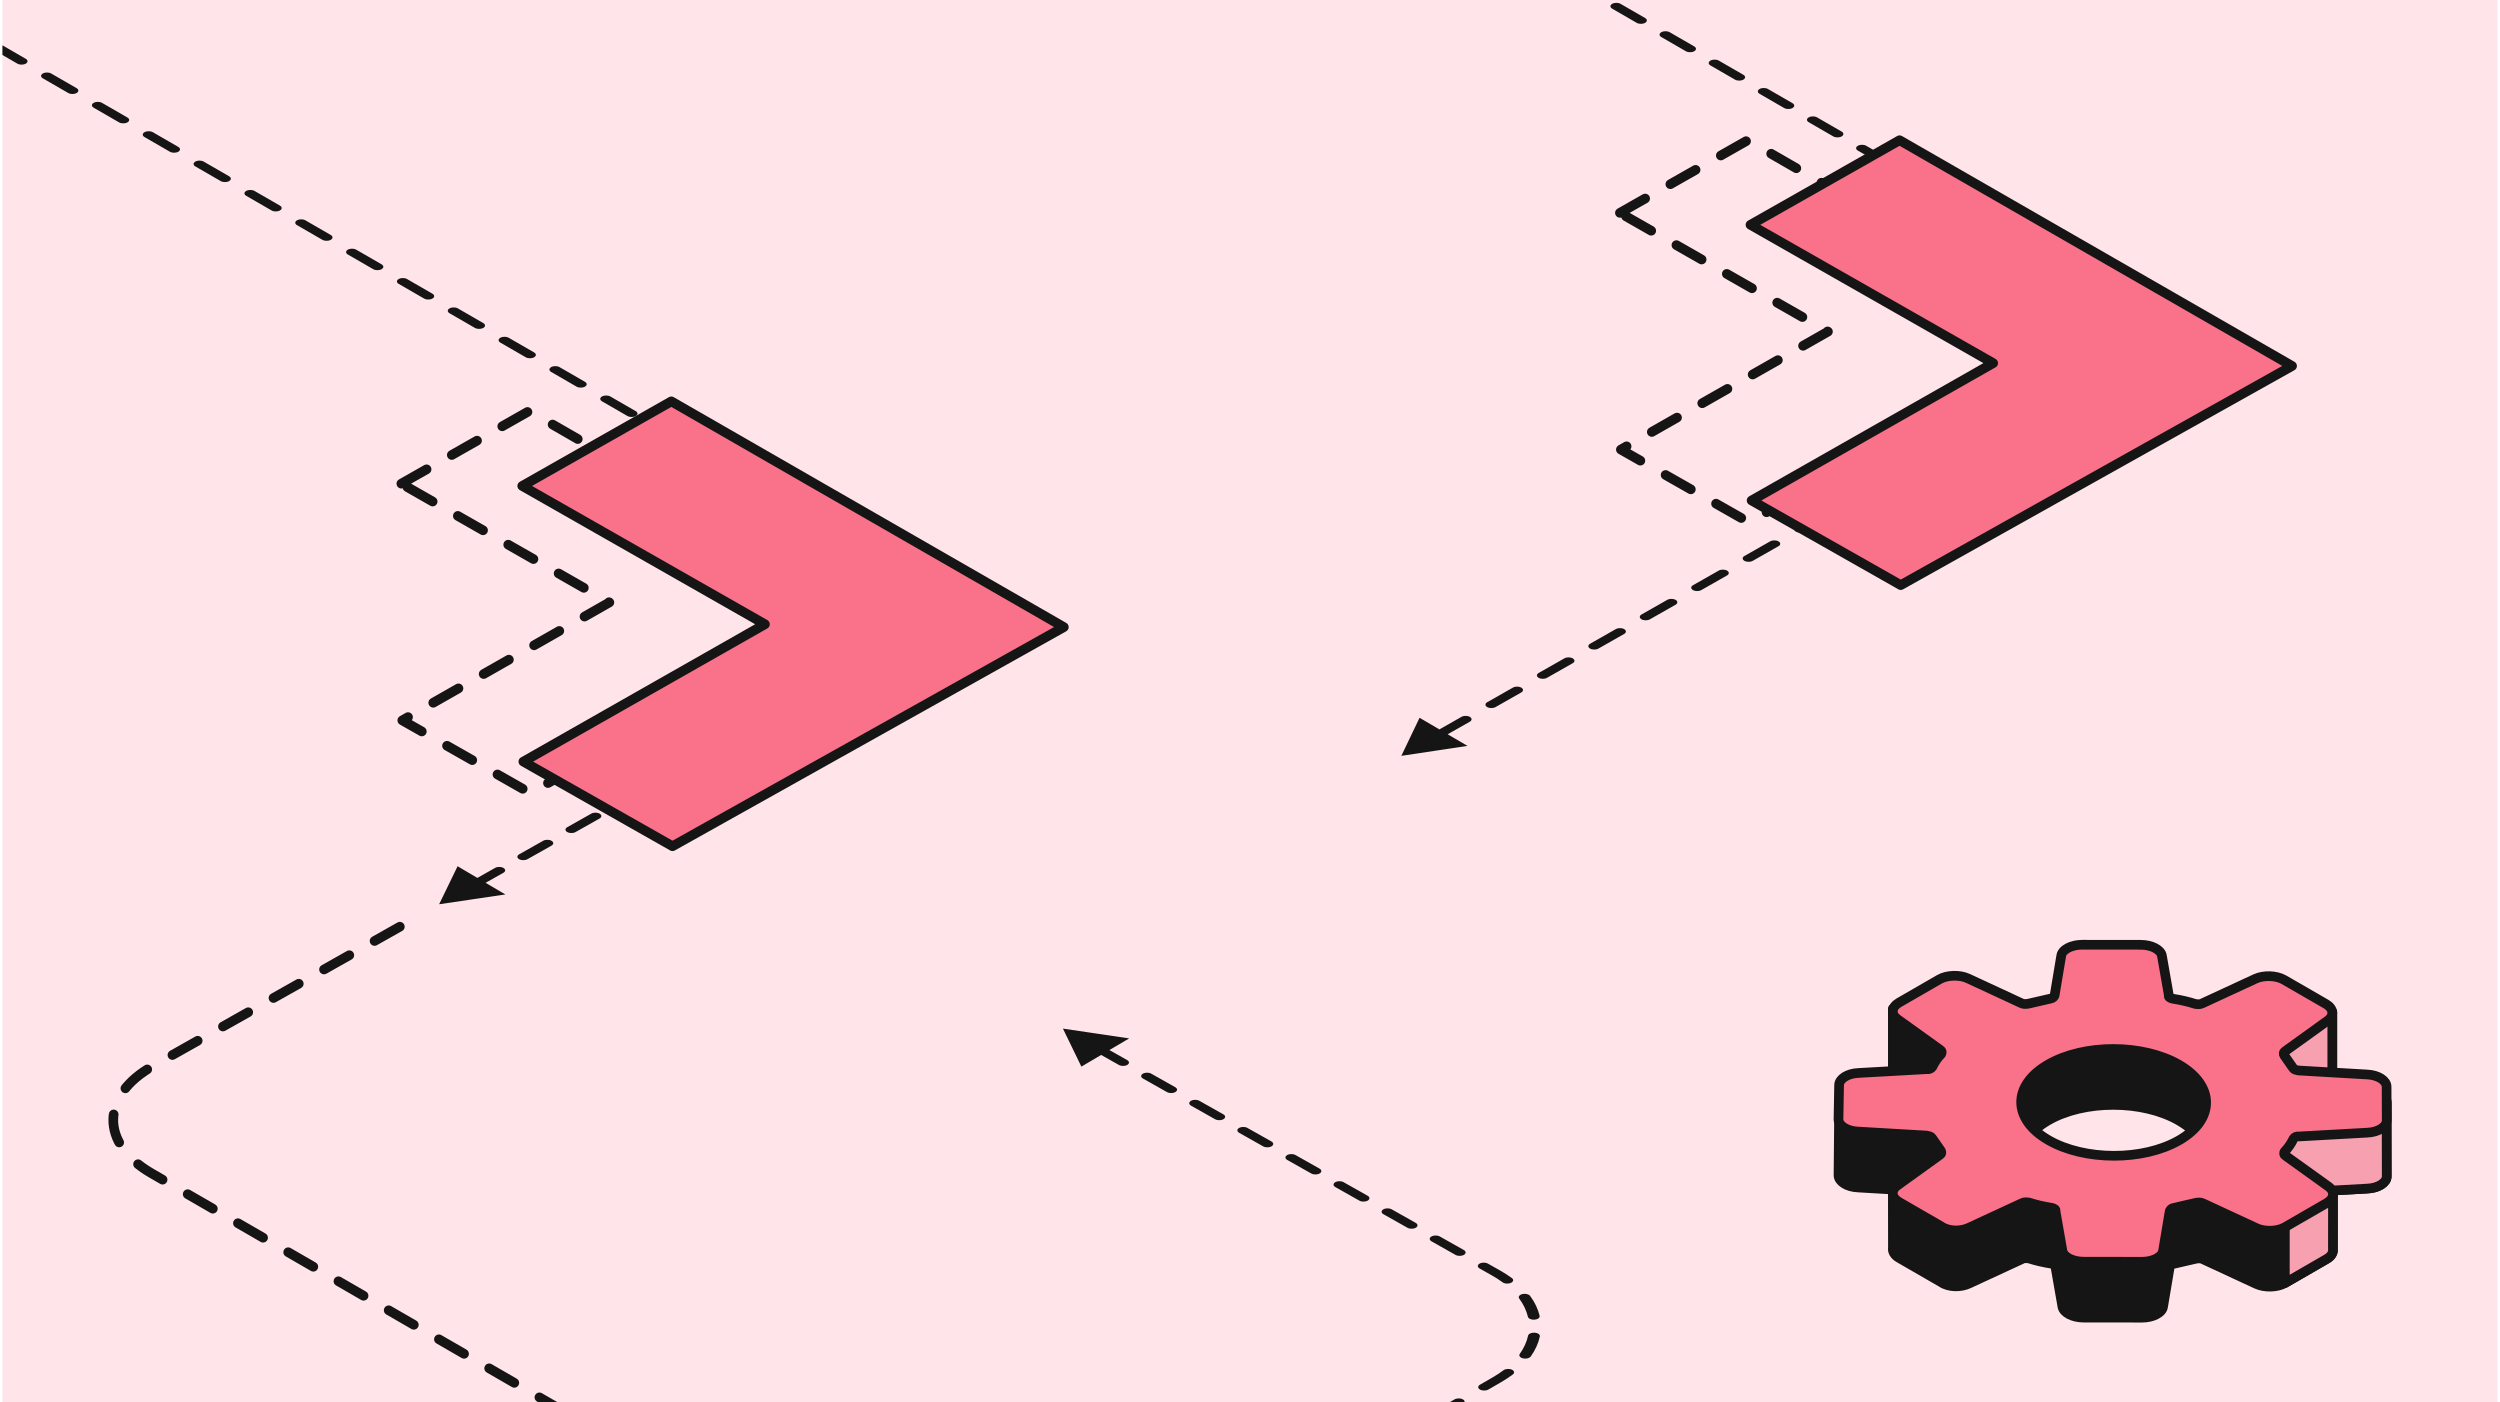
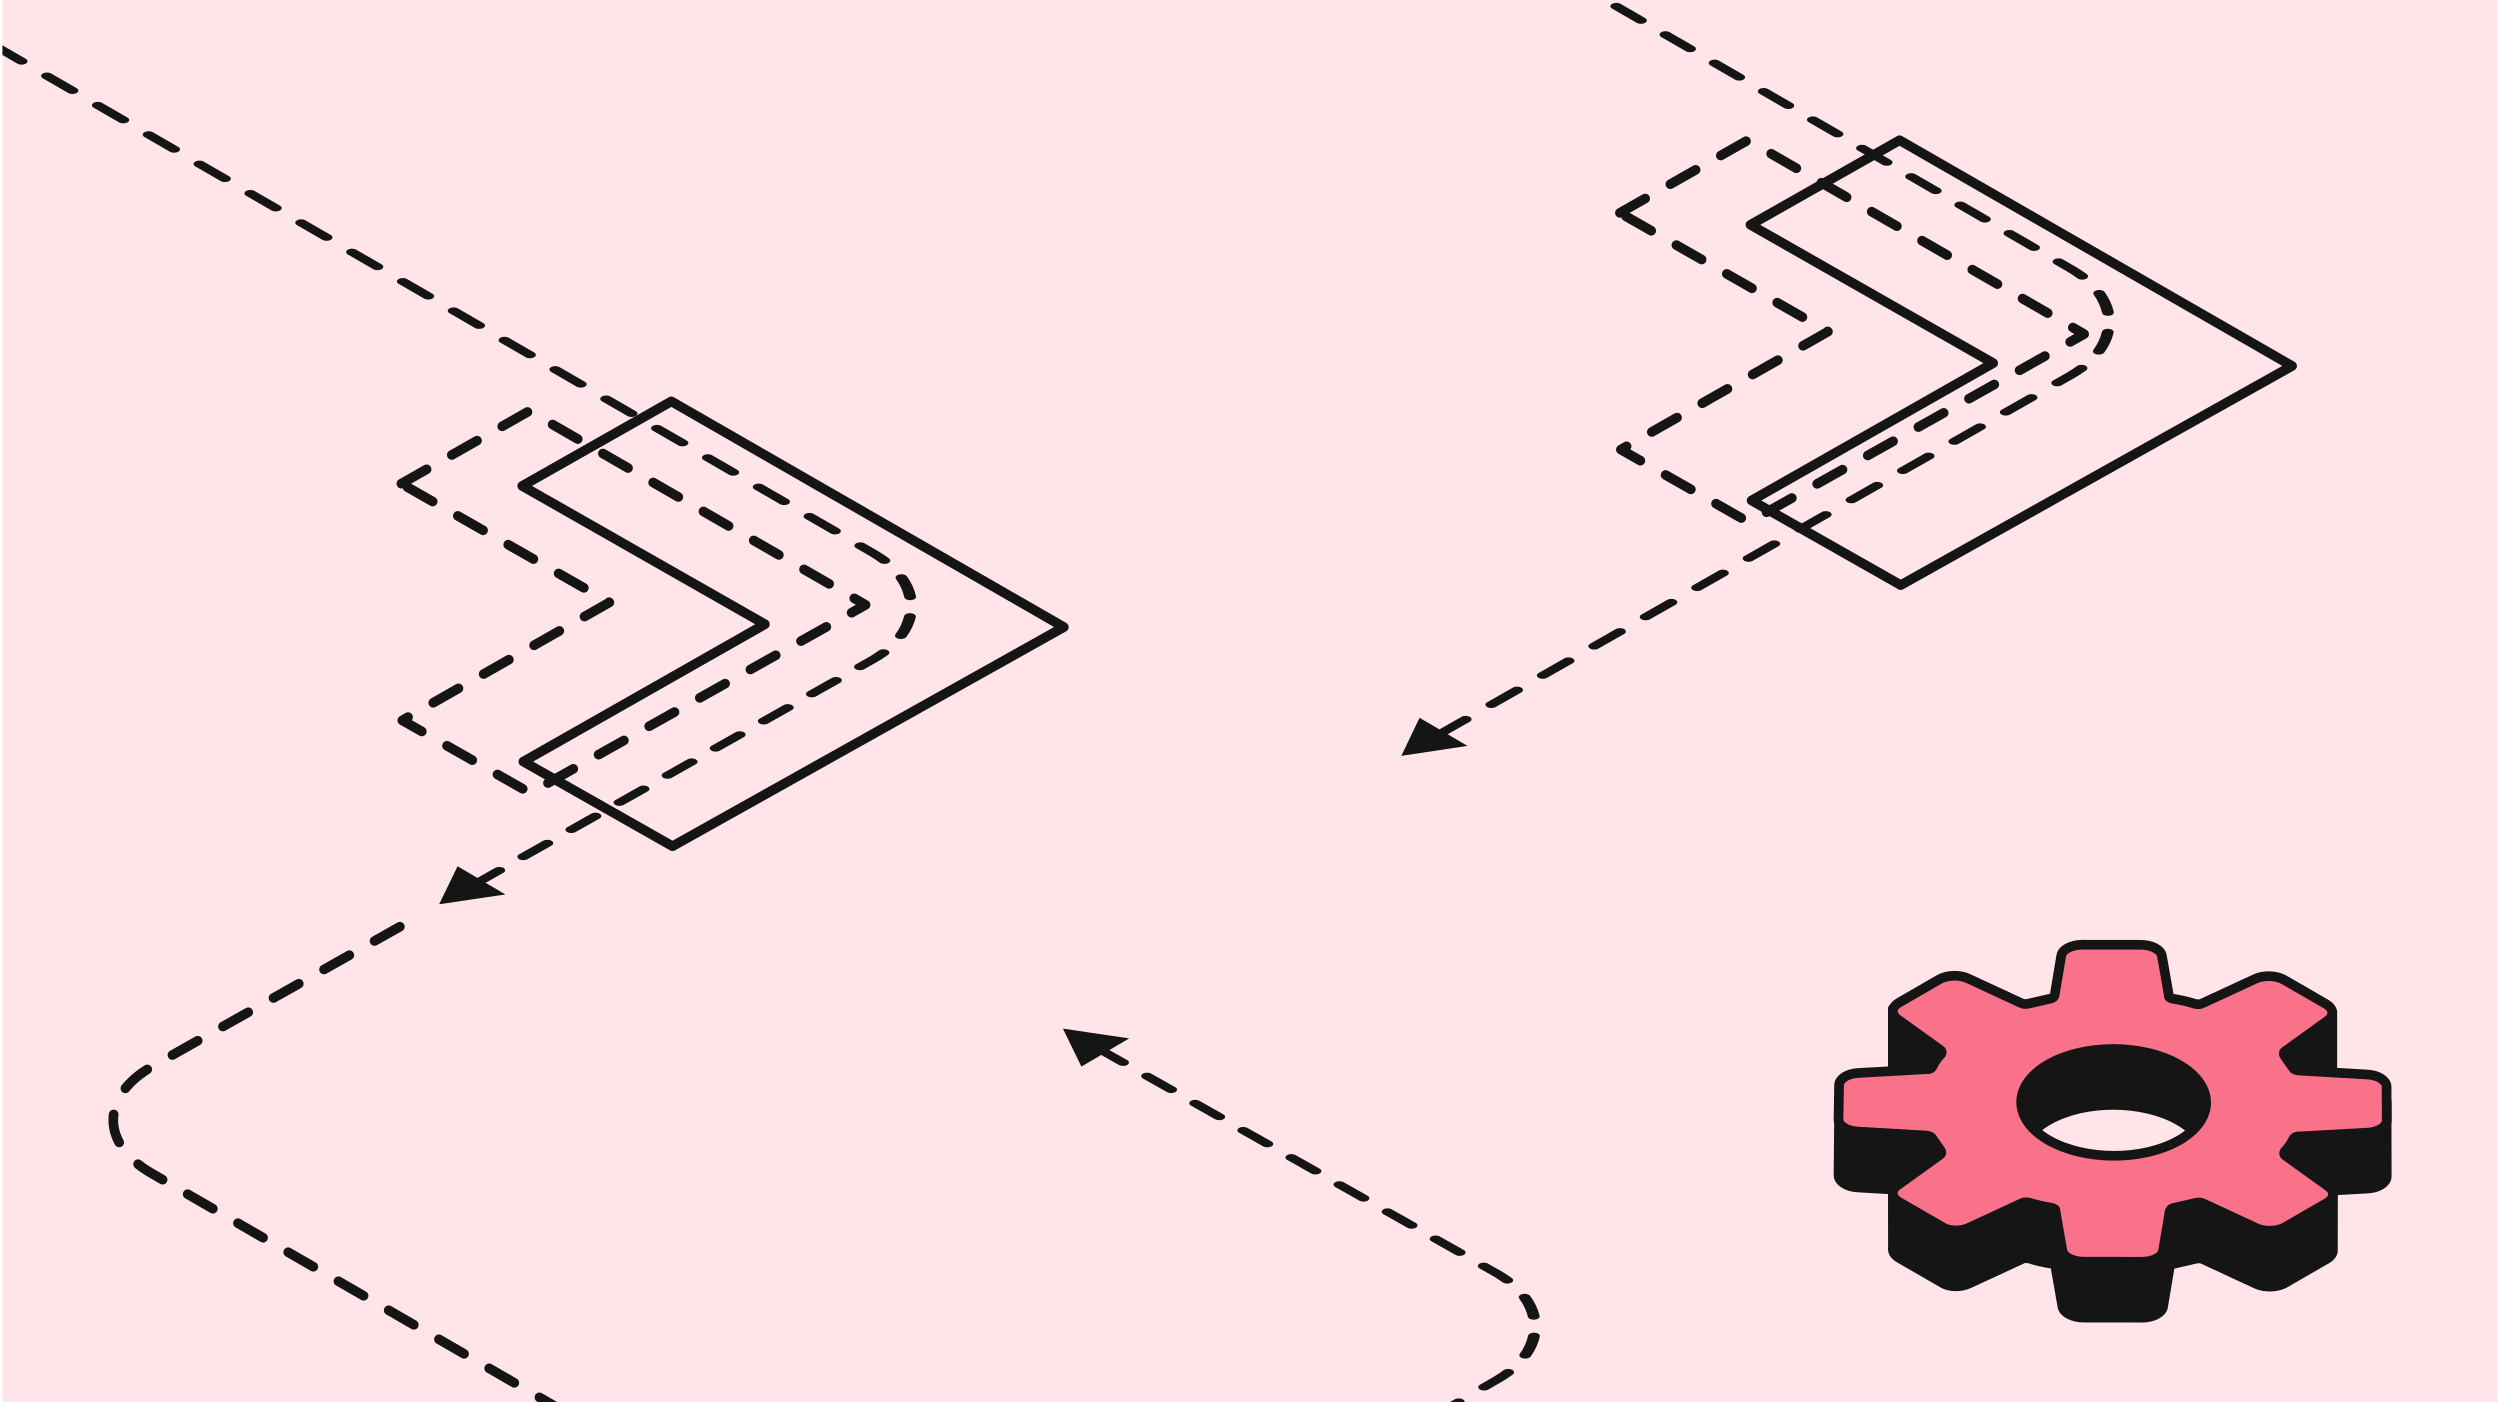
<svg xmlns="http://www.w3.org/2000/svg" width="517" height="290" viewBox="0 0 517 290" fill="none">
  <g clip-path="url(#clip0_1431_4598)">
    <rect width="516" height="290" transform="translate(0.5)" fill="#FFE5EA" />
    <path d="M335 44.021L361.426 29L431 69.087L361.635 108L335.198 92.973L378.018 68.581L335 44.021Z" stroke="#151515" stroke-width="2" stroke-linecap="round" stroke-linejoin="round" stroke-dasharray="6 6" />
    <path d="M83 100.021L109.426 85L179 125.087L109.635 164L83.198 148.973L126.018 124.581L83 100.021Z" stroke="#151515" stroke-width="2" stroke-linecap="round" stroke-linejoin="round" stroke-dasharray="6 6" />
    <path d="M236.056 -56.449C235.578 -56.725 234.802 -56.725 234.324 -56.449C233.845 -56.173 233.845 -55.726 234.323 -55.449L236.056 -56.449ZM289.799 156.306L303.487 154.254L293.564 148.436L289.799 156.306ZM428.099 77.676L428.958 78.18L428.099 77.676ZM236.863 -53.982C237.342 -53.706 238.117 -53.705 238.595 -53.981C239.074 -54.257 239.074 -54.705 238.596 -54.981L236.863 -53.982ZM243.677 -52.046C243.199 -52.322 242.423 -52.322 241.945 -52.046C241.466 -51.77 241.466 -51.323 241.944 -51.046L243.677 -52.046ZM247.025 -48.111C247.503 -47.835 248.278 -47.834 248.757 -48.111C249.235 -48.387 249.235 -48.834 248.757 -49.111L247.025 -48.111ZM253.838 -46.175C253.36 -46.451 252.584 -46.452 252.106 -46.175C251.627 -45.9 251.627 -45.452 252.105 -45.175L253.838 -46.175ZM257.186 -42.24C257.664 -41.964 258.439 -41.964 258.918 -42.24C259.396 -42.516 259.397 -42.964 258.919 -43.24L257.186 -42.24ZM263.999 -40.304C263.521 -40.581 262.746 -40.581 262.267 -40.305C261.789 -40.029 261.788 -39.581 262.266 -39.305L263.999 -40.304ZM267.347 -36.369C267.825 -36.093 268.601 -36.093 269.079 -36.369C269.558 -36.645 269.558 -37.093 269.08 -37.369L267.347 -36.369ZM274.16 -34.434C273.682 -34.71 272.907 -34.71 272.428 -34.434C271.95 -34.158 271.95 -33.71 272.428 -33.434L274.16 -34.434ZM277.508 -30.499C277.986 -30.222 278.762 -30.222 279.24 -30.498C279.719 -30.774 279.719 -31.222 279.241 -31.498L277.508 -30.499ZM284.322 -28.563C283.843 -28.839 283.068 -28.839 282.589 -28.563C282.111 -28.287 282.111 -27.839 282.589 -27.563L284.322 -28.563ZM287.669 -24.628C288.148 -24.352 288.923 -24.351 289.402 -24.627C289.88 -24.904 289.88 -25.351 289.402 -25.627L287.669 -24.628ZM294.483 -22.692C294.005 -22.968 293.229 -22.968 292.751 -22.692C292.272 -22.416 292.272 -21.969 292.75 -21.692L294.483 -22.692ZM297.831 -18.757C298.309 -18.481 299.084 -18.481 299.563 -18.757C300.041 -19.033 300.041 -19.48 299.563 -19.757L297.831 -18.757ZM304.644 -16.821C304.166 -17.098 303.39 -17.098 302.912 -16.822C302.433 -16.546 302.433 -16.098 302.911 -15.822L304.644 -16.821ZM307.992 -12.886C308.47 -12.61 309.245 -12.61 309.724 -12.886C310.202 -13.162 310.203 -13.61 309.725 -13.886L307.992 -12.886ZM314.805 -10.95C314.327 -11.227 313.552 -11.227 313.073 -10.951C312.595 -10.675 312.594 -10.227 313.072 -9.951L314.805 -10.95ZM318.153 -7.015C318.631 -6.739 319.407 -6.739 319.885 -7.015C320.364 -7.291 320.364 -7.739 319.886 -8.015L318.153 -7.015ZM324.966 -5.08C324.488 -5.356 323.713 -5.356 323.234 -5.08C322.756 -4.804 322.756 -4.356 323.234 -4.08L324.966 -5.08ZM328.314 -1.145C328.792 -0.868 329.568 -0.868 330.046 -1.144C330.525 -1.42 330.525 -1.868 330.047 -2.144L328.314 -1.145ZM335.128 0.791C334.649 0.515 333.874 0.515 333.396 0.791C332.917 1.067 332.917 1.514 333.395 1.791L335.128 0.791ZM338.476 4.726C338.954 5.002 339.729 5.003 340.208 4.726C340.686 4.45 340.686 4.003 340.208 3.726L338.476 4.726ZM345.289 6.662C344.811 6.386 344.035 6.385 343.557 6.662C343.078 6.938 343.078 7.385 343.556 7.662L345.289 6.662ZM348.637 10.597C349.115 10.873 349.89 10.873 350.369 10.597C350.847 10.321 350.848 9.874 350.369 9.597L348.637 10.597ZM355.45 12.533C354.972 12.256 354.196 12.256 353.718 12.532C353.24 12.808 353.239 13.256 353.717 13.532L355.45 12.533ZM358.798 16.468C359.276 16.744 360.052 16.744 360.53 16.468C361.008 16.192 361.009 15.744 360.531 15.468L358.798 16.468ZM365.611 18.403C365.133 18.127 364.358 18.127 363.879 18.403C363.401 18.679 363.4 19.127 363.879 19.403L365.611 18.403ZM368.959 22.338C369.437 22.615 370.213 22.615 370.691 22.339C371.17 22.063 371.17 21.615 370.692 21.339L368.959 22.338ZM375.772 24.274C375.294 23.998 374.519 23.998 374.04 24.274C373.562 24.55 373.562 24.998 374.04 25.274L375.772 24.274ZM379.12 28.209C379.599 28.485 380.374 28.486 380.852 28.21C381.331 27.934 381.331 27.486 380.853 27.21L379.12 28.209ZM385.934 30.145C385.456 29.869 384.68 29.869 384.202 30.145C383.723 30.421 383.723 30.868 384.201 31.145L385.934 30.145ZM389.282 34.08C389.76 34.356 390.535 34.356 391.014 34.08C391.492 33.804 391.492 33.357 391.014 33.08L389.282 34.08ZM396.095 36.016C395.617 35.74 394.841 35.739 394.363 36.015C393.884 36.291 393.884 36.739 394.362 37.015L396.095 36.016ZM399.443 39.951C399.921 40.227 400.696 40.227 401.175 39.951C401.653 39.675 401.654 39.227 401.175 38.951L399.443 39.951ZM406.256 41.887C405.778 41.61 405.003 41.61 404.524 41.886C404.046 42.162 404.045 42.61 404.523 42.886L406.256 41.887ZM409.604 45.822C410.082 46.098 410.858 46.098 411.336 45.822C411.815 45.546 411.815 45.098 411.337 44.822L409.604 45.822ZM416.417 47.757C415.939 47.481 415.164 47.481 414.685 47.757C414.207 48.033 414.207 48.481 414.685 48.757L416.417 47.757ZM419.765 51.692C420.243 51.969 421.019 51.969 421.497 51.693C421.976 51.417 421.976 50.969 421.498 50.693L419.765 51.692ZM426.579 53.628C426.1 53.352 425.325 53.352 424.846 53.628C424.368 53.904 424.368 54.352 424.846 54.628L426.579 53.628ZM429.617 57.564C430.029 57.874 430.798 57.932 431.335 57.694C431.871 57.456 431.972 57.013 431.56 56.703L429.617 57.564ZM435.248 60.4C434.991 60.038 434.275 59.866 433.65 60.014C433.024 60.163 432.726 60.576 432.983 60.937L435.248 60.4ZM434.705 64.703C434.791 65.09 435.404 65.364 436.075 65.315C436.746 65.266 437.221 64.912 437.135 64.524L434.705 64.703ZM437.105 68.789C437.196 68.402 436.727 68.046 436.056 67.993C435.386 67.941 434.769 68.212 434.678 68.599L437.105 68.789ZM432.903 72.356C432.641 72.716 432.934 73.131 433.558 73.282C434.181 73.434 434.899 73.264 435.161 72.904L432.903 72.356ZM431.422 76.584C431.838 76.276 431.743 75.832 431.21 75.592C430.677 75.351 429.907 75.406 429.491 75.714L431.422 76.584ZM424.58 78.684C424.098 78.958 424.092 79.406 424.566 79.684C425.041 79.962 425.817 79.966 426.298 79.692L424.58 78.684ZM420.979 82.716C421.461 82.442 421.467 81.994 420.993 81.716C420.518 81.438 419.742 81.434 419.261 81.708L420.979 82.716ZM413.941 84.733C413.459 85.007 413.453 85.454 413.928 85.733C414.403 86.011 415.178 86.014 415.66 85.74L413.941 84.733ZM410.341 88.764C410.823 88.49 410.829 88.043 410.354 87.765C409.879 87.486 409.104 87.483 408.622 87.757L410.341 88.764ZM403.303 90.781C402.821 91.055 402.815 91.503 403.29 91.781C403.764 92.059 404.54 92.063 405.022 91.789L403.303 90.781ZM399.702 94.813C400.184 94.539 400.19 94.091 399.716 93.813C399.241 93.535 398.466 93.531 397.984 93.805L399.702 94.813ZM392.664 96.83C392.182 97.104 392.176 97.551 392.651 97.83C393.126 98.108 393.901 98.111 394.383 97.837L392.664 96.83ZM389.064 100.862C389.546 100.588 389.552 100.14 389.077 99.862C388.603 99.583 387.827 99.58 387.345 99.854L389.064 100.862ZM382.026 102.878C381.544 103.152 381.538 103.6 382.013 103.878C382.487 104.156 383.263 104.16 383.745 103.886L382.026 102.878ZM378.425 106.91C378.907 106.636 378.913 106.188 378.439 105.91C377.964 105.632 377.189 105.628 376.707 105.902L378.425 106.91ZM371.387 108.927C370.905 109.201 370.9 109.648 371.374 109.927C371.849 110.205 372.624 110.208 373.106 109.934L371.387 108.927ZM367.787 112.959C368.269 112.685 368.275 112.237 367.8 111.959C367.326 111.68 366.55 111.677 366.068 111.951L367.787 112.959ZM360.749 114.975C360.267 115.249 360.261 115.697 360.736 115.975C361.21 116.253 361.986 116.257 362.468 115.983L360.749 114.975ZM357.148 119.007C357.63 118.733 357.636 118.285 357.162 118.007C356.687 117.729 355.912 117.725 355.43 117.999L357.148 119.007ZM350.11 121.024C349.629 121.298 349.623 121.745 350.097 122.024C350.572 122.302 351.347 122.305 351.829 122.031L350.11 121.024ZM346.51 125.056C346.992 124.782 346.998 124.334 346.523 124.056C346.049 123.777 345.273 123.774 344.791 124.048L346.51 125.056ZM339.472 127.072C338.99 127.346 338.984 127.794 339.459 128.072C339.933 128.35 340.709 128.354 341.191 128.08L339.472 127.072ZM335.872 131.104C336.353 130.83 336.359 130.382 335.885 130.104C335.41 129.826 334.635 129.822 334.153 130.096L335.872 131.104ZM328.834 133.121C328.352 133.395 328.346 133.842 328.82 134.121C329.295 134.399 330.07 134.402 330.552 134.128L328.834 133.121ZM325.233 137.153C325.715 136.879 325.721 136.431 325.246 136.153C324.772 135.874 323.996 135.871 323.514 136.145L325.233 137.153ZM318.195 139.169C317.713 139.443 317.707 139.891 318.182 140.169C318.656 140.447 319.432 140.451 319.914 140.177L318.195 139.169ZM314.595 143.201C315.077 142.927 315.082 142.479 314.608 142.201C314.133 141.923 313.358 141.919 312.876 142.193L314.595 143.201ZM307.557 145.218C307.075 145.492 307.069 145.939 307.543 146.218C308.018 146.496 308.793 146.499 309.275 146.225L307.557 145.218ZM303.956 149.25C304.438 148.976 304.444 148.528 303.969 148.25C303.495 147.971 302.719 147.968 302.237 148.242L303.956 149.25ZM296.918 151.266C296.436 151.54 296.43 151.988 296.905 152.266C297.379 152.544 298.155 152.548 298.637 152.274L296.918 151.266ZM293.318 155.298C293.8 155.024 293.806 154.576 293.331 154.298C292.856 154.02 292.081 154.016 291.599 154.29L293.318 155.298ZM234.323 -55.449L236.863 -53.982L238.596 -54.981L236.056 -56.449L234.323 -55.449ZM241.944 -51.046L247.025 -48.111L248.757 -49.111L243.677 -52.046L241.944 -51.046ZM252.105 -45.175L257.186 -42.24L258.919 -43.24L253.838 -46.175L252.105 -45.175ZM262.266 -39.305L267.347 -36.369L269.08 -37.369L263.999 -40.304L262.266 -39.305ZM272.428 -33.434L277.508 -30.499L279.241 -31.498L274.16 -34.434L272.428 -33.434ZM282.589 -27.563L287.669 -24.628L289.402 -25.627L284.322 -28.563L282.589 -27.563ZM292.75 -21.692L297.831 -18.757L299.563 -19.757L294.483 -22.692L292.75 -21.692ZM302.911 -15.822L307.992 -12.886L309.725 -13.886L304.644 -16.821L302.911 -15.822ZM313.072 -9.951L318.153 -7.015L319.886 -8.015L314.805 -10.95L313.072 -9.951ZM323.234 -4.08L328.314 -1.145L330.047 -2.144L324.966 -5.08L323.234 -4.08ZM333.395 1.791L338.476 4.726L340.208 3.726L335.128 0.791L333.395 1.791ZM343.556 7.662L348.637 10.597L350.369 9.597L345.289 6.662L343.556 7.662ZM353.717 13.532L358.798 16.468L360.531 15.468L355.45 12.533L353.717 13.532ZM363.879 19.403L368.959 22.338L370.692 21.339L365.611 18.403L363.879 19.403ZM374.04 25.274L379.12 28.209L380.853 27.21L375.772 24.274L374.04 25.274ZM384.201 31.145L389.282 34.08L391.014 33.08L385.934 30.145L384.201 31.145ZM394.362 37.015L399.443 39.951L401.175 38.951L396.095 36.016L394.362 37.015ZM404.523 42.886L409.604 45.822L411.337 44.822L406.256 41.887L404.523 42.886ZM414.685 48.757L419.765 51.692L421.498 50.693L416.417 47.757L414.685 48.757ZM424.846 54.628L427.386 56.095L429.119 55.096L426.579 53.628L424.846 54.628ZM427.386 56.095C428.196 56.563 428.939 57.054 429.617 57.564L431.56 56.703C430.818 56.144 430.004 55.607 429.119 55.096L427.386 56.095ZM432.983 60.937C433.848 62.151 434.422 63.418 434.705 64.703L437.135 64.524C436.825 63.118 436.196 61.73 435.248 60.4L432.983 60.937ZM434.678 68.599C434.377 69.882 433.785 71.146 432.903 72.356L435.161 72.904C436.127 71.579 436.775 70.194 437.105 68.789L434.678 68.599ZM429.491 75.714C428.806 76.221 428.055 76.708 427.239 77.172L428.958 78.18C429.85 77.672 430.671 77.139 431.422 76.584L429.491 75.714ZM427.239 77.172L424.58 78.684L426.298 79.692L428.958 78.18L427.239 77.172ZM419.261 81.708L413.941 84.733L415.66 85.74L420.979 82.716L419.261 81.708ZM408.622 87.757L403.303 90.781L405.022 91.789L410.341 88.764L408.622 87.757ZM397.984 93.805L392.664 96.83L394.383 97.837L399.702 94.813L397.984 93.805ZM387.345 99.854L382.026 102.878L383.745 103.886L389.064 100.862L387.345 99.854ZM376.707 105.902L371.387 108.927L373.106 109.934L378.425 106.91L376.707 105.902ZM366.068 111.951L360.749 114.975L362.468 115.983L367.787 112.959L366.068 111.951ZM355.43 117.999L350.11 121.024L351.829 122.031L357.148 119.007L355.43 117.999ZM344.791 124.048L339.472 127.072L341.191 128.08L346.51 125.056L344.791 124.048ZM334.153 130.096L328.834 133.121L330.552 134.128L335.872 131.104L334.153 130.096ZM323.514 136.145L318.195 139.169L319.914 140.177L325.233 137.153L323.514 136.145ZM312.876 142.193L307.557 145.218L309.275 146.225L314.595 143.201L312.876 142.193ZM302.237 148.242L296.918 151.266L298.637 152.274L303.956 149.25L302.237 148.242Z" fill="#151515" />
    <path d="M110.679 401.215C110.201 401.491 109.425 401.491 108.947 401.215C108.468 400.939 108.468 400.491 108.946 400.215L110.679 401.215ZM219.812 212.715L233.514 214.737L223.63 220.577L219.812 212.715ZM309.324 263.219L308.468 263.725L309.324 263.219ZM111.574 398.697C112.053 398.421 112.828 398.421 113.306 398.697C113.785 398.973 113.785 399.42 113.307 399.697L111.574 398.697ZM118.563 396.661C118.085 396.937 117.309 396.937 116.831 396.661C116.353 396.385 116.352 395.937 116.831 395.661L118.563 396.661ZM122.087 392.625C122.565 392.348 123.34 392.348 123.819 392.624C124.297 392.9 124.297 393.348 123.819 393.624L122.087 392.625ZM129.075 390.588C128.597 390.864 127.822 390.865 127.343 390.589C126.865 390.312 126.865 389.865 127.343 389.589L129.075 390.588ZM132.599 386.552C133.077 386.276 133.853 386.276 134.331 386.552C134.81 386.828 134.81 387.276 134.332 387.552L132.599 386.552ZM139.588 384.516C139.11 384.792 138.334 384.792 137.856 384.516C137.377 384.24 137.377 383.792 137.855 383.516L139.588 384.516ZM143.112 380.48C143.59 380.204 144.365 380.204 144.844 380.48C145.322 380.756 145.322 381.204 144.844 381.48L143.112 380.48ZM150.1 378.444C149.622 378.72 148.847 378.72 148.368 378.444C147.89 378.168 147.89 377.72 148.368 377.444L150.1 378.444ZM153.624 374.408C154.102 374.132 154.878 374.132 155.356 374.408C155.835 374.684 155.835 375.131 155.357 375.408L153.624 374.408ZM160.613 372.372C160.135 372.648 159.359 372.648 158.881 372.372C158.402 372.096 158.402 371.648 158.88 371.372L160.613 372.372ZM164.136 368.336C164.615 368.059 165.39 368.059 165.869 368.335C166.347 368.611 166.347 369.059 165.869 369.335L164.136 368.336ZM171.125 366.299C170.647 366.575 169.872 366.576 169.393 366.299C168.915 366.023 168.915 365.576 169.393 365.299L171.125 366.299ZM174.649 362.263C175.127 361.987 175.903 361.987 176.381 362.263C176.859 362.539 176.86 362.987 176.381 363.263L174.649 362.263ZM181.638 360.227C181.159 360.503 180.384 360.503 179.906 360.227C179.427 359.951 179.427 359.503 179.905 359.227L181.638 360.227ZM185.161 356.191C185.64 355.915 186.415 355.915 186.893 356.191C187.372 356.467 187.372 356.915 186.894 357.191L185.161 356.191ZM192.15 354.155C191.672 354.431 190.896 354.431 190.418 354.155C189.94 353.879 189.939 353.431 190.418 353.155L192.15 354.155ZM195.674 350.119C196.152 349.843 196.927 349.843 197.406 350.119C197.884 350.395 197.884 350.842 197.406 351.119L195.674 350.119ZM202.662 348.082C202.184 348.359 201.409 348.359 200.93 348.083C200.452 347.807 200.452 347.359 200.93 347.083L202.662 348.082ZM206.186 344.047C206.664 343.77 207.44 343.77 207.918 344.046C208.397 344.322 208.397 344.77 207.919 345.046L206.186 344.047ZM213.175 342.01C212.697 342.286 211.921 342.287 211.443 342.01C210.964 341.734 210.964 341.287 211.442 341.01L213.175 342.01ZM216.699 337.974C217.177 337.698 217.952 337.698 218.431 337.974C218.909 338.25 218.909 338.698 218.431 338.974L216.699 337.974ZM223.687 335.938C223.209 336.214 222.434 336.214 221.955 335.938C221.477 335.662 221.477 335.214 221.955 334.938L223.687 335.938ZM227.211 331.902C227.689 331.626 228.465 331.626 228.943 331.902C229.421 332.178 229.422 332.626 228.943 332.902L227.211 331.902ZM234.2 329.866C233.722 330.142 232.946 330.142 232.468 329.866C231.989 329.59 231.989 329.142 232.467 328.866L234.2 329.866ZM237.723 325.83C238.202 325.554 238.977 325.554 239.455 325.83C239.934 326.106 239.934 326.553 239.456 326.83L237.723 325.83ZM244.712 323.793C244.234 324.07 243.458 324.07 242.98 323.794C242.502 323.518 242.501 323.07 242.98 322.794L244.712 323.793ZM248.236 319.758C248.714 319.481 249.49 319.481 249.968 319.757C250.446 320.033 250.447 320.481 249.968 320.757L248.236 319.758ZM255.225 317.721C254.746 317.997 253.971 317.998 253.492 317.721C253.014 317.445 253.014 316.998 253.492 316.721L255.225 317.721ZM258.748 313.685C259.226 313.409 260.002 313.409 260.48 313.685C260.959 313.961 260.959 314.409 260.481 314.685L258.748 313.685ZM265.737 311.649C265.259 311.925 264.483 311.925 264.005 311.649C263.526 311.373 263.526 310.925 264.004 310.649L265.737 311.649ZM269.261 307.613C269.739 307.337 270.514 307.337 270.993 307.613C271.471 307.889 271.471 308.337 270.993 308.613L269.261 307.613ZM276.249 305.577C275.771 305.853 274.996 305.853 274.517 305.577C274.039 305.301 274.039 304.853 274.517 304.577L276.249 305.577ZM279.773 301.541C280.251 301.265 281.027 301.265 281.505 301.541C281.984 301.817 281.984 302.264 281.506 302.541L279.773 301.541ZM286.762 299.504C286.284 299.781 285.508 299.781 285.03 299.505C284.551 299.229 284.551 298.781 285.029 298.505L286.762 299.504ZM290.286 295.469C290.764 295.192 291.539 295.192 292.018 295.468C292.496 295.744 292.496 296.192 292.018 296.468L290.286 295.469ZM297.274 293.432C296.796 293.708 296.021 293.709 295.542 293.432C295.064 293.156 295.064 292.709 295.542 292.432L297.274 293.432ZM300.798 289.396C301.276 289.12 302.052 289.12 302.53 289.396C303.008 289.672 303.009 290.12 302.53 290.396L300.798 289.396ZM307.787 287.36C307.308 287.636 306.533 287.636 306.055 287.36C305.576 287.084 305.576 286.636 306.054 286.36L307.787 287.36ZM310.919 283.37C311.331 283.06 312.1 283.002 312.636 283.239C313.173 283.477 313.274 283.921 312.862 284.231L310.919 283.37ZM316.556 280.524C316.3 280.885 315.584 281.058 314.958 280.91C314.332 280.761 314.033 280.348 314.29 279.987L316.556 280.524ZM316.009 276.211C316.093 275.824 316.706 275.549 317.377 275.598C318.048 275.647 318.523 276 318.439 276.388L316.009 276.211ZM318.395 272.112C318.488 272.499 318.019 272.856 317.349 272.909C316.679 272.963 316.061 272.692 315.969 272.305L318.395 272.112ZM314.174 268.541C313.91 268.182 314.2 267.767 314.823 267.614C315.446 267.462 316.165 267.63 316.429 267.989L314.174 268.541ZM312.66 264.307C313.078 264.614 312.986 265.059 312.454 265.3C311.922 265.542 311.152 265.488 310.734 265.181L312.66 264.307ZM305.981 262.322C305.497 262.049 305.489 261.601 305.961 261.322C306.434 261.042 307.209 261.037 307.693 261.31L305.981 262.322ZM302.72 258.504C303.204 258.777 303.213 259.225 302.74 259.504C302.268 259.784 301.492 259.789 301.008 259.516L302.72 258.504ZM296.036 256.71C295.552 256.437 295.543 255.989 296.016 255.71C296.488 255.431 297.264 255.426 297.748 255.699L296.036 256.71ZM292.775 252.893C293.258 253.166 293.267 253.614 292.795 253.893C292.322 254.172 291.546 254.177 291.063 253.904L292.775 252.893ZM286.09 251.099C285.606 250.826 285.597 250.378 286.07 250.099C286.543 249.819 287.318 249.814 287.802 250.087L286.09 251.099ZM282.829 247.281C283.313 247.554 283.322 248.002 282.849 248.281C282.376 248.561 281.601 248.566 281.117 248.293L282.829 247.281ZM276.144 245.487C275.66 245.214 275.651 244.766 276.124 244.487C276.597 244.208 277.372 244.203 277.856 244.476L276.144 245.487ZM272.883 241.67C273.367 241.943 273.376 242.39 272.903 242.67C272.43 242.949 271.655 242.954 271.171 242.681L272.883 241.67ZM266.198 239.875C265.715 239.603 265.706 239.155 266.179 238.876C266.651 238.596 267.427 238.591 267.91 238.864L266.198 239.875ZM262.938 236.058C263.421 236.331 263.43 236.779 262.958 237.058C262.485 237.337 261.709 237.343 261.226 237.07L262.938 236.058ZM256.253 234.264C255.769 233.991 255.76 233.543 256.233 233.264C256.706 232.985 257.481 232.98 257.965 233.252L256.253 234.264ZM252.992 230.447C253.476 230.72 253.485 231.167 253.012 231.447C252.539 231.726 251.764 231.731 251.28 231.458L252.992 230.447ZM246.307 228.652C245.823 228.379 245.814 227.932 246.287 227.652C246.76 227.373 247.535 227.368 248.019 227.641L246.307 228.652ZM243.046 224.835C243.53 225.108 243.539 225.556 243.066 225.835C242.593 226.114 241.818 226.12 241.334 225.847L243.046 224.835ZM236.361 223.041C235.878 222.768 235.869 222.32 236.342 222.041C236.814 221.762 237.59 221.756 238.073 222.029L236.361 223.041ZM233.101 219.224C233.584 219.497 233.593 219.944 233.121 220.224C232.648 220.503 231.872 220.508 231.389 220.235L233.101 219.224ZM226.416 217.429C225.932 217.156 225.923 216.709 226.396 216.429C226.869 216.15 227.644 216.145 228.128 216.418L226.416 217.429ZM223.155 213.612C223.639 213.885 223.648 214.333 223.175 214.612C222.702 214.891 221.927 214.896 221.443 214.623L223.155 213.612ZM108.946 400.215L111.574 398.697L113.307 399.697L110.679 401.215L108.946 400.215ZM116.831 395.661L122.087 392.625L123.819 393.624L118.563 396.661L116.831 395.661ZM127.343 389.589L132.599 386.552L134.332 387.552L129.075 390.588L127.343 389.589ZM137.855 383.516L143.112 380.48L144.844 381.48L139.588 384.516L137.855 383.516ZM148.368 377.444L153.624 374.408L155.357 375.408L150.1 378.444L148.368 377.444ZM158.88 371.372L164.136 368.336L165.869 369.335L160.613 372.372L158.88 371.372ZM169.393 365.299L174.649 362.263L176.381 363.263L171.125 366.299L169.393 365.299ZM179.905 359.227L185.161 356.191L186.894 357.191L181.638 360.227L179.905 359.227ZM190.418 353.155L195.674 350.119L197.406 351.119L192.15 354.155L190.418 353.155ZM200.93 347.083L206.186 344.047L207.919 345.046L202.662 348.082L200.93 347.083ZM211.442 341.01L216.699 337.974L218.431 338.974L213.175 342.01L211.442 341.01ZM221.955 334.938L227.211 331.902L228.943 332.902L223.687 335.938L221.955 334.938ZM232.467 328.866L237.723 325.83L239.456 326.83L234.2 329.866L232.467 328.866ZM242.98 322.794L248.236 319.758L249.968 320.757L244.712 323.793L242.98 322.794ZM253.492 316.721L258.748 313.685L260.481 314.685L255.225 317.721L253.492 316.721ZM264.004 310.649L269.261 307.613L270.993 308.613L265.737 311.649L264.004 310.649ZM274.517 304.577L279.773 301.541L281.506 302.541L276.249 305.577L274.517 304.577ZM285.029 298.505L290.286 295.469L292.018 296.468L286.762 299.504L285.029 298.505ZM295.542 292.432L300.798 289.396L302.53 290.396L297.274 293.432L295.542 292.432ZM306.054 286.36L308.682 284.842L310.415 285.842L307.787 287.36L306.054 286.36ZM308.682 284.842C309.494 284.373 310.24 283.881 310.919 283.37L312.862 284.231C312.118 284.791 311.302 285.329 310.415 285.842L308.682 284.842ZM314.29 279.987C315.155 278.77 315.728 277.499 316.009 276.211L318.439 276.388C318.131 277.798 317.504 279.189 316.556 280.524L314.29 279.987ZM315.969 272.305C315.662 271.019 315.063 269.753 314.174 268.541L316.429 267.989C317.404 269.317 318.059 270.704 318.395 272.112L315.969 272.305ZM310.734 265.181C310.044 264.675 309.289 264.188 308.468 263.725L310.18 262.713C311.077 263.22 311.904 263.752 312.66 264.307L310.734 265.181ZM308.468 263.725L305.981 262.322L307.693 261.31L310.18 262.713L308.468 263.725ZM301.008 259.516L296.036 256.71L297.748 255.699L302.72 258.504L301.008 259.516ZM291.063 253.904L286.09 251.099L287.802 250.087L292.775 252.893L291.063 253.904ZM281.117 248.293L276.144 245.487L277.856 244.476L282.829 247.281L281.117 248.293ZM271.171 242.681L266.198 239.875L267.91 238.864L272.883 241.67L271.171 242.681ZM261.226 237.07L256.253 234.264L257.965 233.252L262.938 236.058L261.226 237.07ZM251.28 231.458L246.307 228.652L248.019 227.641L252.992 230.447L251.28 231.458ZM241.334 225.847L236.361 223.041L238.073 222.029L243.046 224.835L241.334 225.847ZM231.389 220.235L226.416 217.429L228.128 216.418L233.101 219.224L231.389 220.235Z" fill="#151515" />
    <path d="M-18.321 -1.5C-18.799 -1.776 -19.575 -1.776 -20.053 -1.5C-20.532 -1.224 -20.532 -0.776 -20.054 -0.5L-18.321 -1.5ZM90.812 187L104.514 184.978L94.63 179.138L90.812 187ZM180.324 136.496L179.468 135.99L180.324 136.496ZM-17.426 1.018C-16.947 1.294 -16.172 1.294 -15.694 1.018C-15.215 0.742 -15.215 0.294 -15.693 0.018L-17.426 1.018ZM-10.437 3.054C-10.915 2.778 -11.691 2.778 -12.169 3.054C-12.647 3.33 -12.648 3.778 -12.169 4.054L-10.437 3.054ZM-6.913 7.09C-6.435 7.366 -5.66 7.367 -5.181 7.09C-4.703 6.814 -4.703 6.367 -5.181 6.09L-6.913 7.09ZM0.075 9.127C-0.403 8.85 -1.178 8.85 -1.657 9.126C-2.135 9.402 -2.135 9.85 -1.657 10.126L0.075 9.127ZM3.599 13.162C4.077 13.439 4.853 13.439 5.331 13.163C5.81 12.887 5.81 12.439 5.332 12.163L3.599 13.162ZM10.588 15.199C10.11 14.923 9.334 14.922 8.856 15.199C8.377 15.475 8.377 15.922 8.855 16.199L10.588 15.199ZM14.112 19.235C14.59 19.511 15.365 19.511 15.844 19.235C16.322 18.959 16.322 18.511 15.844 18.235L14.112 19.235ZM21.1 21.271C20.622 20.995 19.847 20.995 19.368 21.271C18.89 21.547 18.89 21.995 19.368 22.271L21.1 21.271ZM24.624 25.307C25.102 25.583 25.878 25.583 26.356 25.307C26.834 25.031 26.835 24.583 26.357 24.307L24.624 25.307ZM31.613 27.343C31.135 27.067 30.359 27.067 29.881 27.343C29.402 27.619 29.402 28.067 29.88 28.343L31.613 27.343ZM35.136 31.379C35.615 31.655 36.39 31.655 36.869 31.38C37.347 31.103 37.347 30.656 36.869 30.38L35.136 31.379ZM42.125 33.416C41.647 33.139 40.871 33.139 40.393 33.415C39.915 33.691 39.914 34.139 40.393 34.415L42.125 33.416ZM45.649 37.452C46.127 37.728 46.903 37.728 47.381 37.452C47.859 37.176 47.86 36.728 47.381 36.452L45.649 37.452ZM52.638 39.488C52.159 39.212 51.384 39.212 50.906 39.488C50.427 39.764 50.427 40.211 50.905 40.488L52.638 39.488ZM56.161 43.524C56.639 43.8 57.415 43.8 57.893 43.524C58.372 43.248 58.372 42.8 57.894 42.524L56.161 43.524ZM63.15 45.56C62.672 45.284 61.896 45.284 61.418 45.56C60.94 45.836 60.939 46.284 61.417 46.56L63.15 45.56ZM66.674 49.596C67.152 49.872 67.927 49.872 68.406 49.596C68.884 49.32 68.884 48.872 68.406 48.596L66.674 49.596ZM73.662 51.632C73.184 51.356 72.409 51.356 71.93 51.632C71.452 51.908 71.452 52.356 71.93 52.632L73.662 51.632ZM77.186 55.668C77.664 55.944 78.44 55.944 78.918 55.669C79.397 55.392 79.397 54.945 78.919 54.669L77.186 55.668ZM84.175 57.705C83.697 57.428 82.921 57.428 82.443 57.704C81.964 57.98 81.964 58.428 82.442 58.704L84.175 57.705ZM87.699 61.74C88.177 62.017 88.952 62.017 89.431 61.741C89.909 61.465 89.909 61.017 89.431 60.741L87.699 61.74ZM94.687 63.777C94.209 63.501 93.434 63.501 92.955 63.777C92.477 64.053 92.477 64.5 92.955 64.777L94.687 63.777ZM98.211 67.813C98.689 68.089 99.465 68.089 99.943 67.813C100.421 67.537 100.422 67.089 99.944 66.813L98.211 67.813ZM105.2 69.849C104.722 69.573 103.946 69.573 103.468 69.849C102.989 70.125 102.989 70.573 103.467 70.849L105.2 69.849ZM108.723 73.885C109.202 74.161 109.977 74.161 110.455 73.885C110.934 73.609 110.934 73.161 110.456 72.885L108.723 73.885ZM115.712 75.921C115.234 75.645 114.458 75.645 113.98 75.921C113.502 76.197 113.501 76.645 113.98 76.921L115.712 75.921ZM119.236 79.957C119.714 80.233 120.49 80.234 120.968 79.957C121.446 79.681 121.447 79.234 120.968 78.957L119.236 79.957ZM126.225 81.994C125.746 81.717 124.971 81.717 124.492 81.993C124.014 82.269 124.014 82.717 124.492 82.993L126.225 81.994ZM129.748 86.029C130.226 86.306 131.002 86.306 131.48 86.03C131.959 85.754 131.959 85.306 131.481 85.03L129.748 86.029ZM136.737 88.066C136.259 87.79 135.483 87.79 135.005 88.066C134.526 88.342 134.526 88.789 135.004 89.066L136.737 88.066ZM140.261 92.102C140.739 92.378 141.514 92.378 141.993 92.102C142.471 91.826 142.471 91.378 141.993 91.102L140.261 92.102ZM147.249 94.138C146.771 93.862 145.996 93.862 145.517 94.138C145.039 94.414 145.039 94.862 145.517 95.138L147.249 94.138ZM150.773 98.174C151.251 98.45 152.027 98.45 152.505 98.174C152.984 97.898 152.984 97.45 152.506 97.174L150.773 98.174ZM157.762 100.21C157.284 99.934 156.508 99.934 156.03 100.21C155.551 100.486 155.551 100.934 156.029 101.21L157.762 100.21ZM161.286 104.246C161.764 104.522 162.539 104.523 163.018 104.246C163.496 103.97 163.496 103.523 163.018 103.246L161.286 104.246ZM168.274 106.283C167.796 106.006 167.021 106.006 166.542 106.282C166.064 106.558 166.064 107.006 166.542 107.282L168.274 106.283ZM171.798 110.319C172.276 110.595 173.052 110.595 173.53 110.319C174.008 110.043 174.009 109.595 173.53 109.319L171.798 110.319ZM178.787 112.355C178.308 112.079 177.533 112.079 177.055 112.355C176.576 112.631 176.576 113.078 177.054 113.355L178.787 112.355ZM181.919 116.345C182.331 116.655 183.1 116.713 183.636 116.475C184.173 116.238 184.274 115.794 183.862 115.484L181.919 116.345ZM187.556 119.191C187.3 118.83 186.584 118.657 185.958 118.805C185.332 118.953 185.033 119.366 185.29 119.728L187.556 119.191ZM187.009 123.504C187.093 123.891 187.706 124.166 188.377 124.117C189.048 124.068 189.523 123.715 189.439 123.327L187.009 123.504ZM189.395 127.603C189.488 127.216 189.019 126.859 188.349 126.805C187.679 126.752 187.061 127.023 186.969 127.409L189.395 127.603ZM185.174 131.174C184.91 131.533 185.2 131.948 185.823 132.101C186.446 132.253 187.165 132.085 187.429 131.726L185.174 131.174ZM183.66 135.407C184.078 135.1 183.986 134.656 183.454 134.415C182.922 134.173 182.152 134.226 181.734 134.533L183.66 135.407ZM176.981 137.393C176.497 137.666 176.489 138.114 176.961 138.393C177.434 138.672 178.209 138.678 178.693 138.405L176.981 137.393ZM173.72 141.21C174.204 140.937 174.213 140.49 173.74 140.21C173.268 139.931 172.492 139.926 172.008 140.199L173.72 141.21ZM167.036 143.005C166.552 143.278 166.543 143.725 167.016 144.005C167.488 144.284 168.264 144.289 168.748 144.016L167.036 143.005ZM163.775 146.822C164.258 146.549 164.267 146.101 163.795 145.822C163.322 145.543 162.546 145.538 162.063 145.81L163.775 146.822ZM157.09 148.616C156.606 148.889 156.597 149.337 157.07 149.616C157.543 149.896 158.318 149.901 158.802 149.628L157.09 148.616ZM153.829 152.433C154.313 152.161 154.322 151.713 153.849 151.434C153.376 151.154 152.601 151.149 152.117 151.422L153.829 152.433ZM147.144 154.228C146.66 154.501 146.651 154.948 147.124 155.228C147.597 155.507 148.372 155.512 148.856 155.239L147.144 154.228ZM143.883 158.045C144.367 157.772 144.376 157.324 143.903 157.045C143.43 156.766 142.655 156.761 142.171 157.034L143.883 158.045ZM137.198 159.839C136.715 160.112 136.706 160.56 137.179 160.839C137.651 161.119 138.427 161.124 138.91 160.851L137.198 159.839ZM133.938 163.657C134.421 163.384 134.43 162.936 133.958 162.657C133.485 162.377 132.709 162.372 132.226 162.645L133.938 163.657ZM127.253 165.451C126.769 165.724 126.76 166.172 127.233 166.451C127.706 166.73 128.481 166.735 128.965 166.462L127.253 165.451ZM123.992 169.268C124.476 168.995 124.485 168.548 124.012 168.268C123.539 167.989 122.764 167.984 122.28 168.257L123.992 169.268ZM117.307 171.063C116.823 171.335 116.814 171.783 117.287 172.062C117.76 172.342 118.535 172.347 119.019 172.074L117.307 171.063ZM114.046 174.88C114.53 174.607 114.539 174.159 114.066 173.88C113.593 173.6 112.818 173.595 112.334 173.868L114.046 174.88ZM107.361 176.674C106.878 176.947 106.869 177.395 107.342 177.674C107.814 177.953 108.59 177.958 109.073 177.685L107.361 176.674ZM104.101 180.491C104.584 180.218 104.593 179.771 104.121 179.491C103.648 179.212 102.872 179.207 102.389 179.48L104.101 180.491ZM97.416 182.286C96.932 182.559 96.923 183.006 97.396 183.286C97.869 183.565 98.644 183.57 99.128 183.297L97.416 182.286ZM94.155 186.103C94.639 185.83 94.648 185.382 94.175 185.103C93.702 184.824 92.927 184.818 92.443 185.091L94.155 186.103ZM-20.054 -0.5L-17.426 1.018L-15.693 0.018L-18.321 -1.5L-20.054 -0.5ZM-12.169 4.054L-6.913 7.09L-5.181 6.09L-10.437 3.054L-12.169 4.054ZM-1.657 10.126L3.599 13.162L5.332 12.163L0.075 9.127L-1.657 10.126ZM8.855 16.199L14.112 19.235L15.844 18.235L10.588 15.199L8.855 16.199ZM19.368 22.271L24.624 25.307L26.357 24.307L21.1 21.271L19.368 22.271ZM29.88 28.343L35.136 31.379L36.869 30.38L31.613 27.343L29.88 28.343ZM40.393 34.415L45.649 37.452L47.381 36.452L42.125 33.416L40.393 34.415ZM50.905 40.488L56.161 43.524L57.894 42.524L52.638 39.488L50.905 40.488ZM61.417 46.56L66.674 49.596L68.406 48.596L63.15 45.56L61.417 46.56ZM71.93 52.632L77.186 55.668L78.919 54.669L73.662 51.632L71.93 52.632ZM82.442 58.704L87.699 61.74L89.431 60.741L84.175 57.705L82.442 58.704ZM92.955 64.777L98.211 67.813L99.944 66.813L94.687 63.777L92.955 64.777ZM103.467 70.849L108.723 73.885L110.456 72.885L105.2 69.849L103.467 70.849ZM113.98 76.921L119.236 79.957L120.968 78.957L115.712 75.921L113.98 76.921ZM124.492 82.993L129.748 86.029L131.481 85.03L126.225 81.994L124.492 82.993ZM135.004 89.066L140.261 92.102L141.993 91.102L136.737 88.066L135.004 89.066ZM145.517 95.138L150.773 98.174L152.506 97.174L147.249 94.138L145.517 95.138ZM156.029 101.21L161.286 104.246L163.018 103.246L157.762 100.21L156.029 101.21ZM166.542 107.282L171.798 110.319L173.53 109.319L168.274 106.283L166.542 107.282ZM177.054 113.355L179.682 114.873L181.415 113.873L178.787 112.355L177.054 113.355ZM179.682 114.873C180.494 115.342 181.24 115.834 181.919 116.345L183.862 115.484C183.118 114.924 182.302 114.385 181.415 113.873L179.682 114.873ZM185.29 119.728C186.155 120.945 186.728 122.216 187.009 123.504L189.439 123.327C189.131 121.917 188.504 120.525 187.556 119.191L185.29 119.728ZM186.969 127.409C186.662 128.695 186.063 129.962 185.174 131.174L187.429 131.726C188.404 130.398 189.059 129.01 189.395 127.603L186.969 127.409ZM181.734 134.533C181.044 135.04 180.289 135.527 179.468 135.99L181.18 137.002C182.077 136.495 182.904 135.962 183.66 135.407L181.734 134.533ZM179.468 135.99L176.981 137.393L178.693 138.405L181.18 137.002L179.468 135.99ZM172.008 140.199L167.036 143.005L168.748 144.016L173.72 141.21L172.008 140.199ZM162.063 145.81L157.09 148.616L158.802 149.628L163.775 146.822L162.063 145.81ZM152.117 151.422L147.144 154.228L148.856 155.239L153.829 152.433L152.117 151.422ZM142.171 157.034L137.198 159.839L138.91 160.851L143.883 158.045L142.171 157.034ZM132.226 162.645L127.253 165.451L128.965 166.462L133.938 163.657L132.226 162.645ZM122.28 168.257L117.307 171.063L119.019 172.074L123.992 169.268L122.28 168.257ZM112.334 173.868L107.361 176.674L109.073 177.685L114.046 174.88L112.334 173.868ZM102.389 179.48L97.416 182.286L99.128 183.297L104.101 180.491L102.389 179.48Z" fill="#151515" />
    <path d="M231.051 357.996L31.315 242.623C20.711 236.498 20.812 226.553 31.54 220.5L83 191.465" stroke="#151515" stroke-width="2" stroke-linecap="round" stroke-linejoin="round" stroke-dasharray="6 6" />
    <g filter="url(#filter0_d_1431_4598)">
-       <path d="M108 96.493L138.83 79L220 125.684L139.074 171L108.231 153.5L158.187 125.094L108 96.493Z" fill="#F97289" />
      <path d="M108 96.493L138.83 79L220 125.684L139.074 171L108.231 153.5L158.187 125.094L108 96.493Z" stroke="#151515" stroke-width="2" stroke-linecap="round" stroke-linejoin="round" />
    </g>
    <g filter="url(#filter1_d_1431_4598)">
-       <path d="M362 42.493L392.83 25L474 71.684L393.074 117L362.231 99.5L412.187 71.094L362 42.493Z" fill="#F97289" />
      <path d="M362 42.493L392.83 25L474 71.684L393.074 117L362.231 99.5L412.187 71.094L362 42.493Z" stroke="#151515" stroke-width="2" stroke-linecap="round" stroke-linejoin="round" />
    </g>
    <path fill-rule="evenodd" clip-rule="evenodd" d="M418.215 260.342L407.192 265.445C405.484 266.251 402.996 266.248 401.438 265.168L392.71 260.128C391.752 259.575 391.322 258.785 391.456 258.03L391.441 245.991L384.255 245.572C381.921 245.479 380.206 244.31 380.201 243.053L380.328 229.521C380.313 224.571 391.48 226.373 391.441 220.737L391.441 208.595C392.462 208.005 398.142 210.145 402.39 211.906C412.84 216.239 429.565 207.312 437.948 207.313C446.332 207.313 466.631 213.581 482.318 209.289L482.318 221.026C482.355 226.751 493.535 224.238 493.549 227.964L493.576 243.289C493.58 244.546 491.875 245.711 489.542 245.798L482.46 246.193L482.449 258.318C482.546 259.049 482.119 259.802 481.199 260.333L472.51 265.35C470.959 266.245 468.315 266.332 466.601 265.522L455.539 260.39C455.227 260.21 454.606 260.208 454.139 260.298C452.585 260.655 451.032 261.012 449.478 261.37C449.013 261.458 448.859 261.725 448.705 261.993L447.334 270.166C447.185 271.513 445.167 272.498 442.989 272.495L430.859 272.48C428.681 272.476 426.655 271.487 426.495 270.139L425.064 261.966C425.108 261.89 425.101 261.814 425.059 261.742C424.953 261.559 424.618 261.402 424.284 261.337C422.572 261.065 421.016 260.704 419.614 260.253C419.147 260.164 418.525 260.162 418.215 260.342ZM450.607 231.741C443.126 227.421 430.995 227.406 423.547 231.706C416.098 236.006 416.125 243.01 423.607 247.329C431.089 251.648 443.219 251.664 450.667 247.364C458.115 243.064 458.088 236.06 450.607 231.741Z" fill="#151515" stroke="#151515" stroke-width="2" stroke-linejoin="round" />
-     <path d="M482.315 209.289L482.315 221.026C482.352 226.751 493.532 224.238 493.546 227.964L493.573 243.289C493.577 244.546 491.872 245.711 489.539 245.798L482.457 246.193L482.446 258.318C482.543 259.049 482.116 259.802 481.196 260.333L472.507 265.35V243.289C465.219 238.005 450.142 209.743 437.945 207.312C446.329 207.313 466.628 213.581 482.315 209.289Z" fill="#F7A1B0" stroke="#151515" stroke-width="2" stroke-linejoin="round" />
    <path d="M407.19 253.882L418.212 248.778C418.523 248.599 419.145 248.601 419.611 248.69C421.014 249.141 422.57 249.502 424.281 249.774C424.748 249.865 425.216 250.135 425.062 250.403L426.493 258.576C426.653 259.923 428.679 260.913 430.856 260.917L442.987 260.932C445.165 260.935 447.182 259.95 447.332 258.603L448.7 250.434C448.855 250.165 449.008 249.895 449.475 249.807C451.03 249.449 452.583 249.092 454.137 248.735C454.603 248.645 455.225 248.646 455.537 248.827L466.599 253.959C468.313 254.769 470.956 254.682 472.507 253.786L481.197 248.77C482.749 247.873 482.898 246.347 481.495 245.358L472.606 238.972C472.294 238.792 472.294 238.433 472.447 238.164C473.221 237.356 473.84 236.459 474.303 235.472C474.459 235.203 474.924 234.934 475.39 235.024L489.539 234.235C491.872 234.148 493.577 232.983 493.574 231.726L493.547 224.722C493.542 223.465 491.826 222.296 489.493 222.203L475.337 221.377C474.87 221.286 474.403 221.196 474.247 220.926C473.621 220.027 472.996 219.129 472.37 218.23C472.212 217.961 472.212 217.602 472.523 217.422L481.362 211.058C482.759 210.072 482.596 208.546 481.038 207.646L472.309 202.607C470.75 201.707 468.106 201.614 466.4 202.42L455.377 207.523C455.066 207.703 454.445 207.701 453.978 207.612C452.576 207.161 451.02 206.8 449.308 206.528C448.841 206.437 448.374 206.167 448.528 205.898L447.097 197.726C446.936 196.378 444.91 195.389 442.733 195.385L430.603 195.37C428.424 195.367 426.407 196.352 426.257 197.699L424.889 205.868C424.734 206.137 424.581 206.406 424.114 206.495C422.56 206.853 421.007 207.21 419.452 207.567C418.986 207.657 418.365 207.655 418.053 207.475L406.99 202.343C405.276 201.532 402.633 201.62 401.082 202.515L392.702 207.352C391.15 208.248 391.001 209.775 392.404 210.763L401.293 217.15C401.605 217.33 401.605 217.689 401.452 217.958C400.677 218.766 400.059 219.663 399.596 220.65C399.44 220.919 398.975 221.188 398.509 221.097L384.36 221.887C382.027 221.974 380.322 223.139 380.325 224.396L380.199 231.489C380.204 232.747 381.919 233.916 384.253 234.009L398.408 234.835C398.875 234.926 399.342 235.015 399.498 235.285C400.124 236.184 400.75 237.083 401.376 237.982C401.533 238.251 401.533 238.61 401.223 238.789L392.383 245.153C390.987 246.139 391.15 247.666 392.708 248.565L401.436 253.605C402.994 254.685 405.482 254.688 407.19 253.882ZM423.545 220.143C430.993 215.843 443.123 215.858 450.605 220.178C458.086 224.497 458.113 231.5 450.665 235.801C443.217 240.101 431.087 240.085 423.605 235.766C416.123 231.447 416.096 224.443 423.545 220.143Z" fill="#F97289" stroke="#151515" stroke-width="2" stroke-linejoin="round" />
  </g>
  <defs>
    <filter id="filter0_d_1431_4598" x="103" y="78" width="122" height="102" filterUnits="userSpaceOnUse" color-interpolation-filters="sRGB">
      <feFlood flood-opacity="0" result="BackgroundImageFix" />
      <feColorMatrix in="SourceAlpha" type="matrix" values="0 0 0 0 0 0 0 0 0 0 0 0 0 0 0 0 0 0 127 0" result="hardAlpha" />
      <feOffset dy="4" />
      <feGaussianBlur stdDeviation="2" />
      <feComposite in2="hardAlpha" operator="out" />
      <feColorMatrix type="matrix" values="0 0 0 0 0 0 0 0 0 0 0 0 0 0 0 0 0 0 0.25 0" />
      <feBlend mode="normal" in2="BackgroundImageFix" result="effect1_dropShadow_1431_4598" />
      <feBlend mode="normal" in="SourceGraphic" in2="effect1_dropShadow_1431_4598" result="shape" />
    </filter>
    <filter id="filter1_d_1431_4598" x="357" y="24" width="122" height="102" filterUnits="userSpaceOnUse" color-interpolation-filters="sRGB">
      <feFlood flood-opacity="0" result="BackgroundImageFix" />
      <feColorMatrix in="SourceAlpha" type="matrix" values="0 0 0 0 0 0 0 0 0 0 0 0 0 0 0 0 0 0 127 0" result="hardAlpha" />
      <feOffset dy="4" />
      <feGaussianBlur stdDeviation="2" />
      <feComposite in2="hardAlpha" operator="out" />
      <feColorMatrix type="matrix" values="0 0 0 0 0 0 0 0 0 0 0 0 0 0 0 0 0 0 0.25 0" />
      <feBlend mode="normal" in2="BackgroundImageFix" result="effect1_dropShadow_1431_4598" />
      <feBlend mode="normal" in="SourceGraphic" in2="effect1_dropShadow_1431_4598" result="shape" />
    </filter>
    <clipPath id="clip0_1431_4598">
      <rect width="516" height="290" fill="white" transform="translate(0.5)" />
    </clipPath>
  </defs>
</svg>